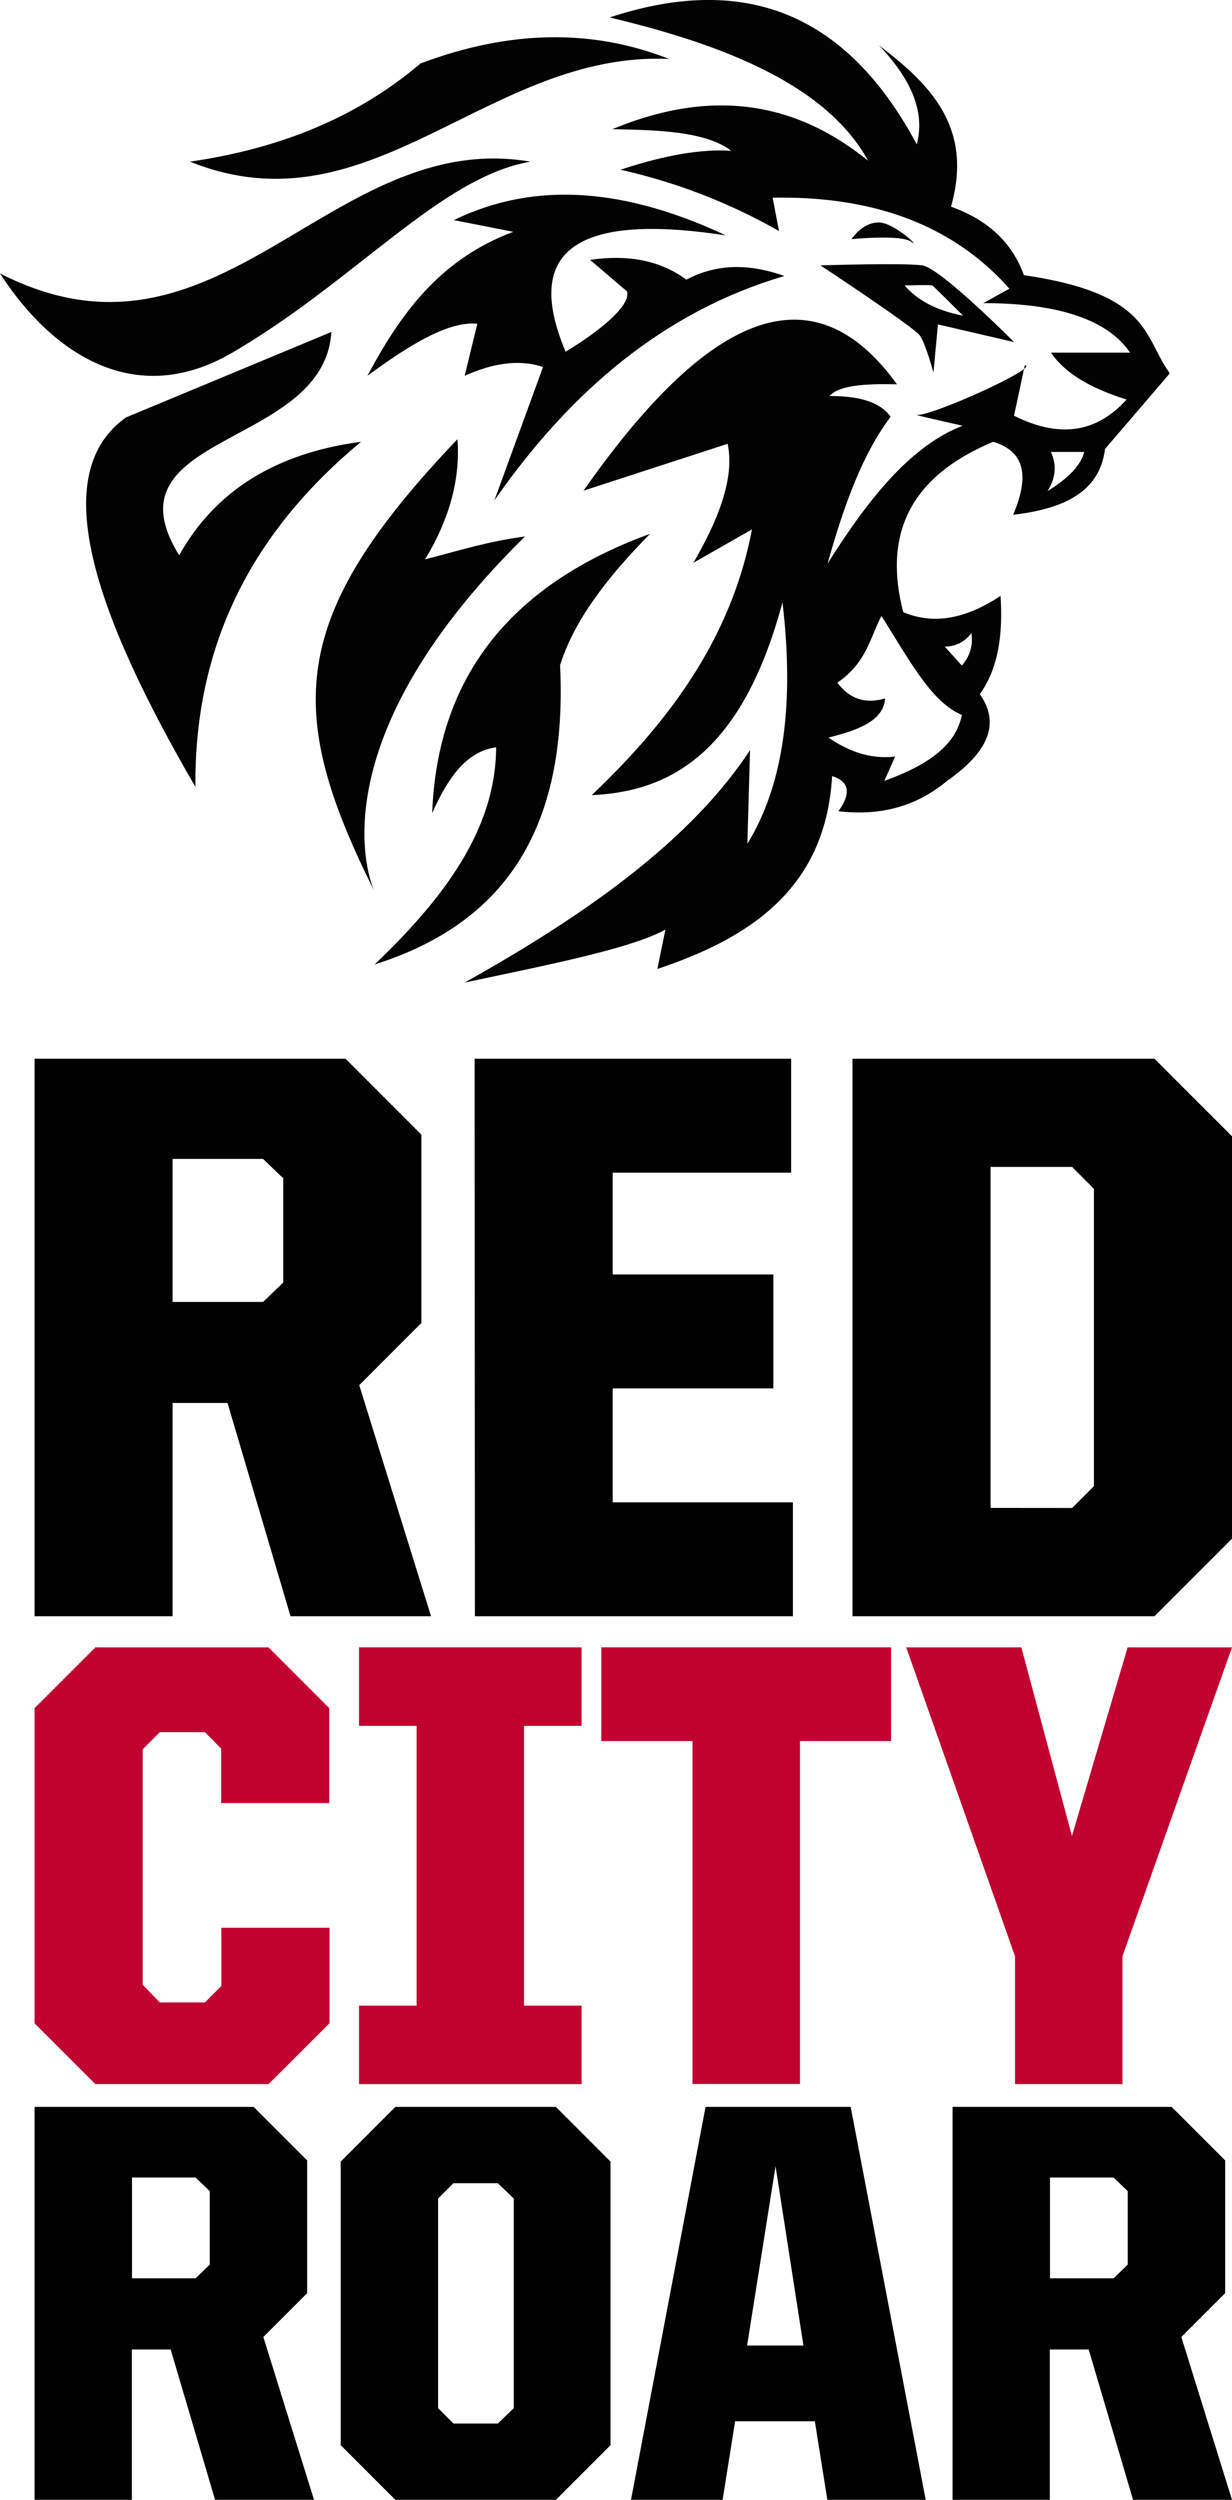
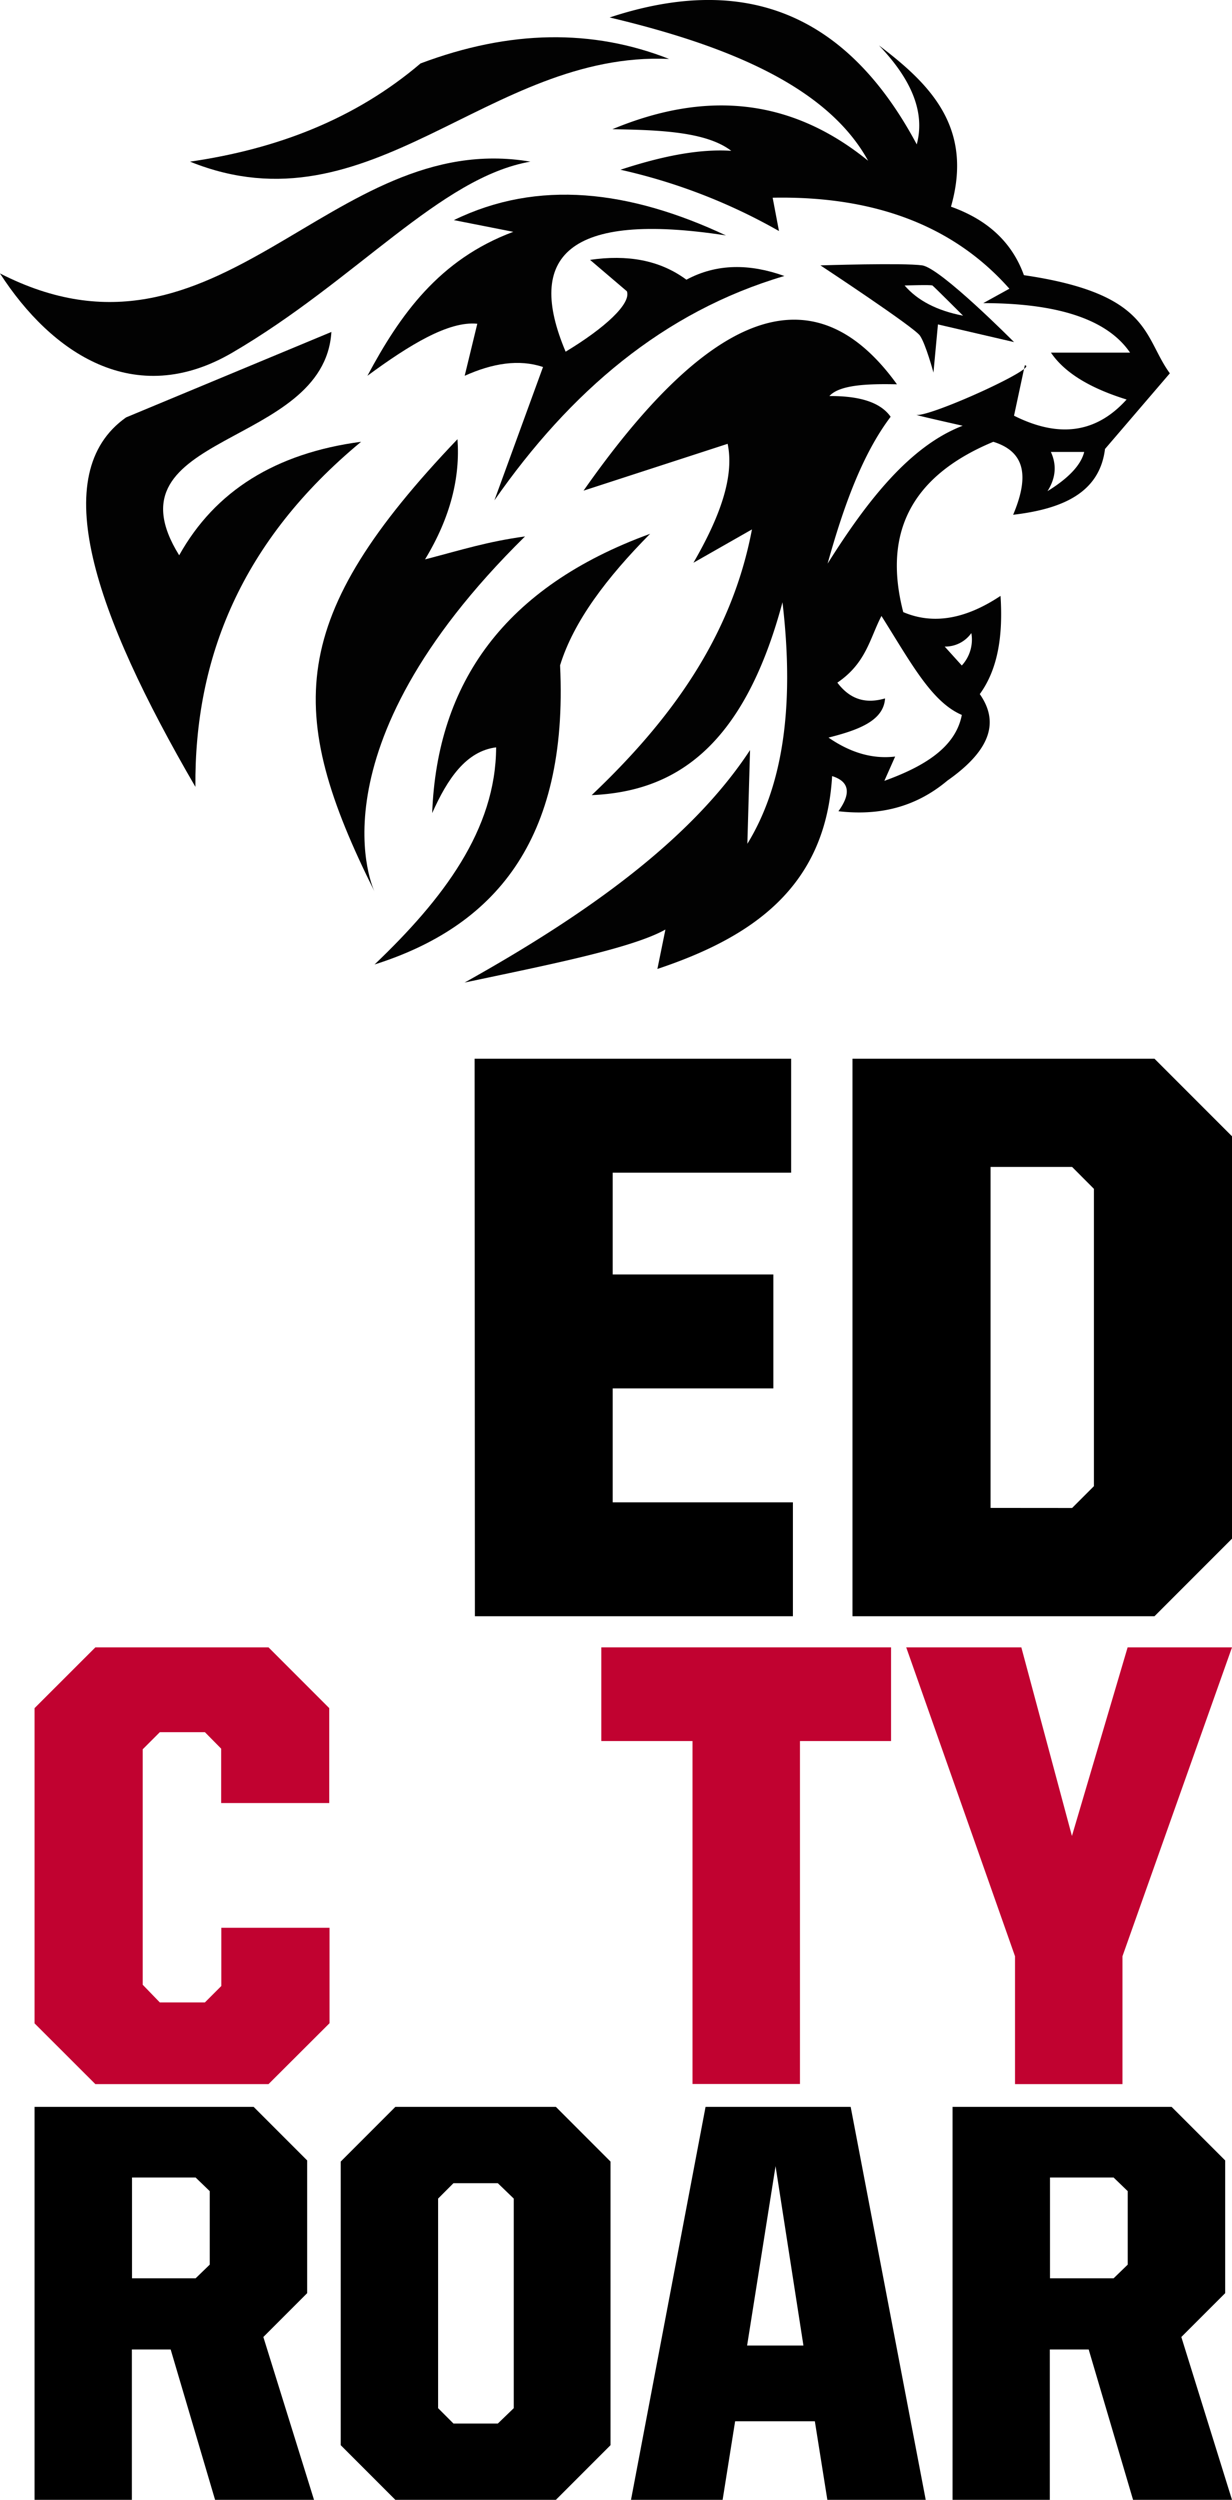
<svg xmlns="http://www.w3.org/2000/svg" id="Layer_1" data-name="Layer 1" viewBox="0 0 348.67 707.06">
  <defs>
    <style>.cls-1{fill:#c10230;}.cls-2{fill:#020202;}</style>
  </defs>
-   <path d="M518.79,333.39h88l21.48,21.49v53.24l-17.59,17.6L631,491.08H591.23L573.4,430.75H557.86v60.33H518.79Zm64.67,68.79,5.71-5.48V367.22l-5.71-5.49h-25.6v40.45Z" transform="translate(-509.01 -33.94)" />
  <path d="M643.33,333.39h89.58v32.23h-50.5v28.79h45.47v32.23H682.41v32.22h51v32.22h-90Z" transform="translate(-509.01 -33.94)" />
  <path d="M750.27,333.39h85.47l21.94,21.94V469.14l-21.94,21.94H750.27Zm62.16,127.07,6.17-6.17v-84.1L812.43,364H789.35v96.44Z" transform="translate(-509.01 -33.94)" />
  <path class="cls-1" d="M518.79,606.23V517.07L536,499.88h49l17.19,17.19v26.85H571.6V528.53L567,523.87H554.24l-4.84,4.84v66.6l4.84,5H567l4.65-4.65V579.19h30.62v27L585,623.42H536Z" transform="translate(-509.01 -33.94)" />
-   <path class="cls-1" d="M610.62,601.22h16.3V522.08h-16.3v-22.2h63v22.2h-16.3v79.14h16.3v22.2h-63Z" transform="translate(-509.01 -33.94)" />
  <path class="cls-1" d="M705,526.38H679.19v-26.5h82v26.5H735.41v97H705Z" transform="translate(-509.01 -33.94)" />
  <path class="cls-1" d="M796.27,587.25l-30.79-87.37h32.58l14.32,53.35,15.76-53.35h29.54l-31,87.37v36.17H796.27Z" transform="translate(-509.01 -33.94)" />
  <path d="M518.79,629.85h62L595.94,645v37.54l-12.4,12.4L597.88,741h-28l-12.57-42.53H546.33V741H518.79Zm45.58,48.49,4-3.87V653.69l-4-3.86h-18v28.51Z" transform="translate(-509.01 -33.94)" />
  <path d="M605.44,725.54V645.32l15.46-15.47h45.43l15.46,15.47v80.22L666.33,741H620.9Zm44.46-6.12,4.51-4.35V655.79l-4.51-4.35H637.34L633,655.79v59.28l4.35,4.35Z" transform="translate(-509.01 -33.94)" />
  <path d="M708.69,629.85h41.07L771,741H743.16l-3.54-22.23H717.06L713.52,741H687.59Zm11.76,67.5h15.94l-7.89-50.74Z" transform="translate(-509.01 -33.94)" />
  <path d="M778.59,629.85h62L855.75,645v37.54l-12.41,12.4L857.68,741h-28l-12.56-42.53h-11V741H778.59Zm45.58,48.49,4-3.87V653.69l-4-3.86h-18v28.51Z" transform="translate(-509.01 -33.94)" />
  <path class="cls-2" d="M698.37,50.61c-21.64-8.5-45-8.26-70.34,1.27-18.45,15.7-40.58,24.21-65.25,27.78C614,100.31,647.15,48.31,698.37,50.61Z" transform="translate(-509.01 -33.94)" />
  <path class="cls-2" d="M659.12,79.66C602.29,70,571.19,143.12,509,111.27c14.55,22.53,38.1,38.58,65.75,22.42C609.86,113.19,633.67,84.07,659.12,79.66Z" transform="translate(-509.01 -33.94)" />
  <path class="cls-2" d="M602.8,127.83,544.69,152c-22.53,15.91-9,55.29,19.62,104.5-.29-36.43,13-69.55,46.9-97.61Q574.94,163.7,559.72,191C538.06,156.12,600.74,160.88,602.8,127.83Z" transform="translate(-509.01 -33.94)" />
  <path class="cls-2" d="M731,112c-34.25,10.09-60.66,32.77-82.07,63.46l13.76-37.72c-6.83-2.27-14.29-1.05-22.17,2.49l3.57-14.72c-8.12-.82-19.25,6-31.1,14.72,9.2-17.21,20.29-32.91,41.29-40.72l-16.82-3.31c23.79-11.6,49.68-8.48,77,4.33-45-6.92-56.71,6.08-45.37,32.88,11.11-6.69,18.59-13.6,17.34-17.08L676,107.44c10.47-1.53,19.68,0,27.27,5.61C711.93,108.41,721.25,108.52,731,112Z" transform="translate(-509.01 -33.94)" />
  <path class="cls-2" d="M638.48,158.16c.78,10.73-1.9,22-9.18,34,11.22-2.93,17.59-5,28.3-6.5C595.66,246.6,615,286.11,615,286.11,589.54,235.13,590.31,208.63,638.48,158.16Z" transform="translate(-509.01 -33.94)" />
  <path class="cls-2" d="M693,184.92c-41.28,15.05-60.29,42.23-61.68,79,4.33-9.7,9.58-17.51,18.1-18.6-.07,23.3-15,42.92-34.41,61.42,33.52-10.63,54.91-34.57,52.51-84.62C671.34,209.68,680.77,197.28,693,184.92Z" transform="translate(-509.01 -33.94)" />
  <path class="cls-2" d="M799.05,137.26l-.23,1.05C799.56,137.71,799.71,137.33,799.05,137.26Z" transform="translate(-509.01 -33.94)" />
  <path class="cls-2" d="M798.79,111.77c-3.18-8.79-9.7-15.47-20.64-19.37,6.38-22.34-5.83-34.62-20.39-45.62,9,9.39,13.18,18.74,10.7,28C747.55,35.61,717.58,27,681.55,38.88,715.79,47,743.34,58.74,754.7,79.41c-22.57-18.33-46.87-19.53-72.38-8.92,13.49.21,26.62.72,33.64,6.11-9.35-.61-20,1.63-31.35,5.35a162.18,162.18,0,0,1,44.86,17.34l-1.79-9.43c28.57-.54,51.1,7.77,67,25.74l-7.4,4.08c21.16,0,35.15,4.62,41.55,14H806.44c3.64,5.37,10.47,9.87,21.41,13.26-9.14,10.13-20,10.52-31.86,4.58l2.83-13.22c-4.09,3.31-26.55,13.27-30.36,13-1-.08,13,3.06,13,3.06-14.84,5.7-26.92,21-38.23,39,4.49-16.1,9.81-30.92,17.84-41.54-3-4.27-9.19-5.91-17.33-5.86,2.81-3.11,10.41-3.52,19.12-3.32-24.94-34.54-55.21-17.69-88.7,30.08l40.78-13.25c2,9.58-2.48,21.18-9.68,33.64l16.56-9.43C716,214.4,698.43,238,676.46,258.84c22.95-1,42.81-12.78,54-54.55,3.65,31-.44,52.86-9.94,68.31l.76-26.51c-16.53,25.23-46,46.36-80.79,65.76,22.8-4.84,47.28-9.61,56.84-15L695.06,308c26.65-8.9,47.62-23,49.45-54.55,5,1.57,5.35,5,1.78,9.94,11.18,1.29,21.6-.9,30.84-8.66,13-9.11,14.33-17.1,9.17-24.47,5.31-7.29,6.57-17,5.87-27.78-10.09,6.72-19.24,8.13-27.53,4.59-5.55-21.42,1.28-38.11,25.49-48.17,9.74,3,9.77,10.77,5.61,20.64,13.91-1.63,24.47-6.18,26-18.61l18.35-21.4C832.53,129.18,834.87,117.05,798.79,111.77ZM783.91,213a10.8,10.8,0,0,1-2.7,9.17l-4.84-5.35A9.05,9.05,0,0,0,783.91,213Zm-2.7,23.19c-1.79,9.17-10.66,14.54-21.92,18.61l3.06-6.88c-6.26.76-12.55-1-18.86-5.36,8.25-2.09,15.6-4.67,16-11.08-5,1.45-9.62.68-13.5-4.46,8.18-5.56,9.17-12.49,12.48-18.86C766.83,221.41,772.65,232.48,781.21,236.15Zm24.21-63.26q3.57-5.58,1-11.16h9.43Q814.48,167.31,805.42,172.89Z" transform="translate(-509.01 -33.94)" />
-   <path class="cls-2" d="M750,101.58s14-1.4,16.94.76-4.84-5.6-9.43-5.48S750,101.58,750,101.58Z" transform="translate(-509.01 -33.94)" />
  <path class="cls-2" d="M770,109c-5.22-.76-28.8,0-28.8,0s26.51,17.46,28.17,19.88,3.82,10.45,3.82,10.45l1.27-13.63,21.54,5S775.22,109.74,770,109Zm-5,5.69s7.52-.25,7.9,0,8.67,8.54,8.67,8.54Q770.51,121.1,765,114.66Z" transform="translate(-509.01 -33.94)" />
</svg>